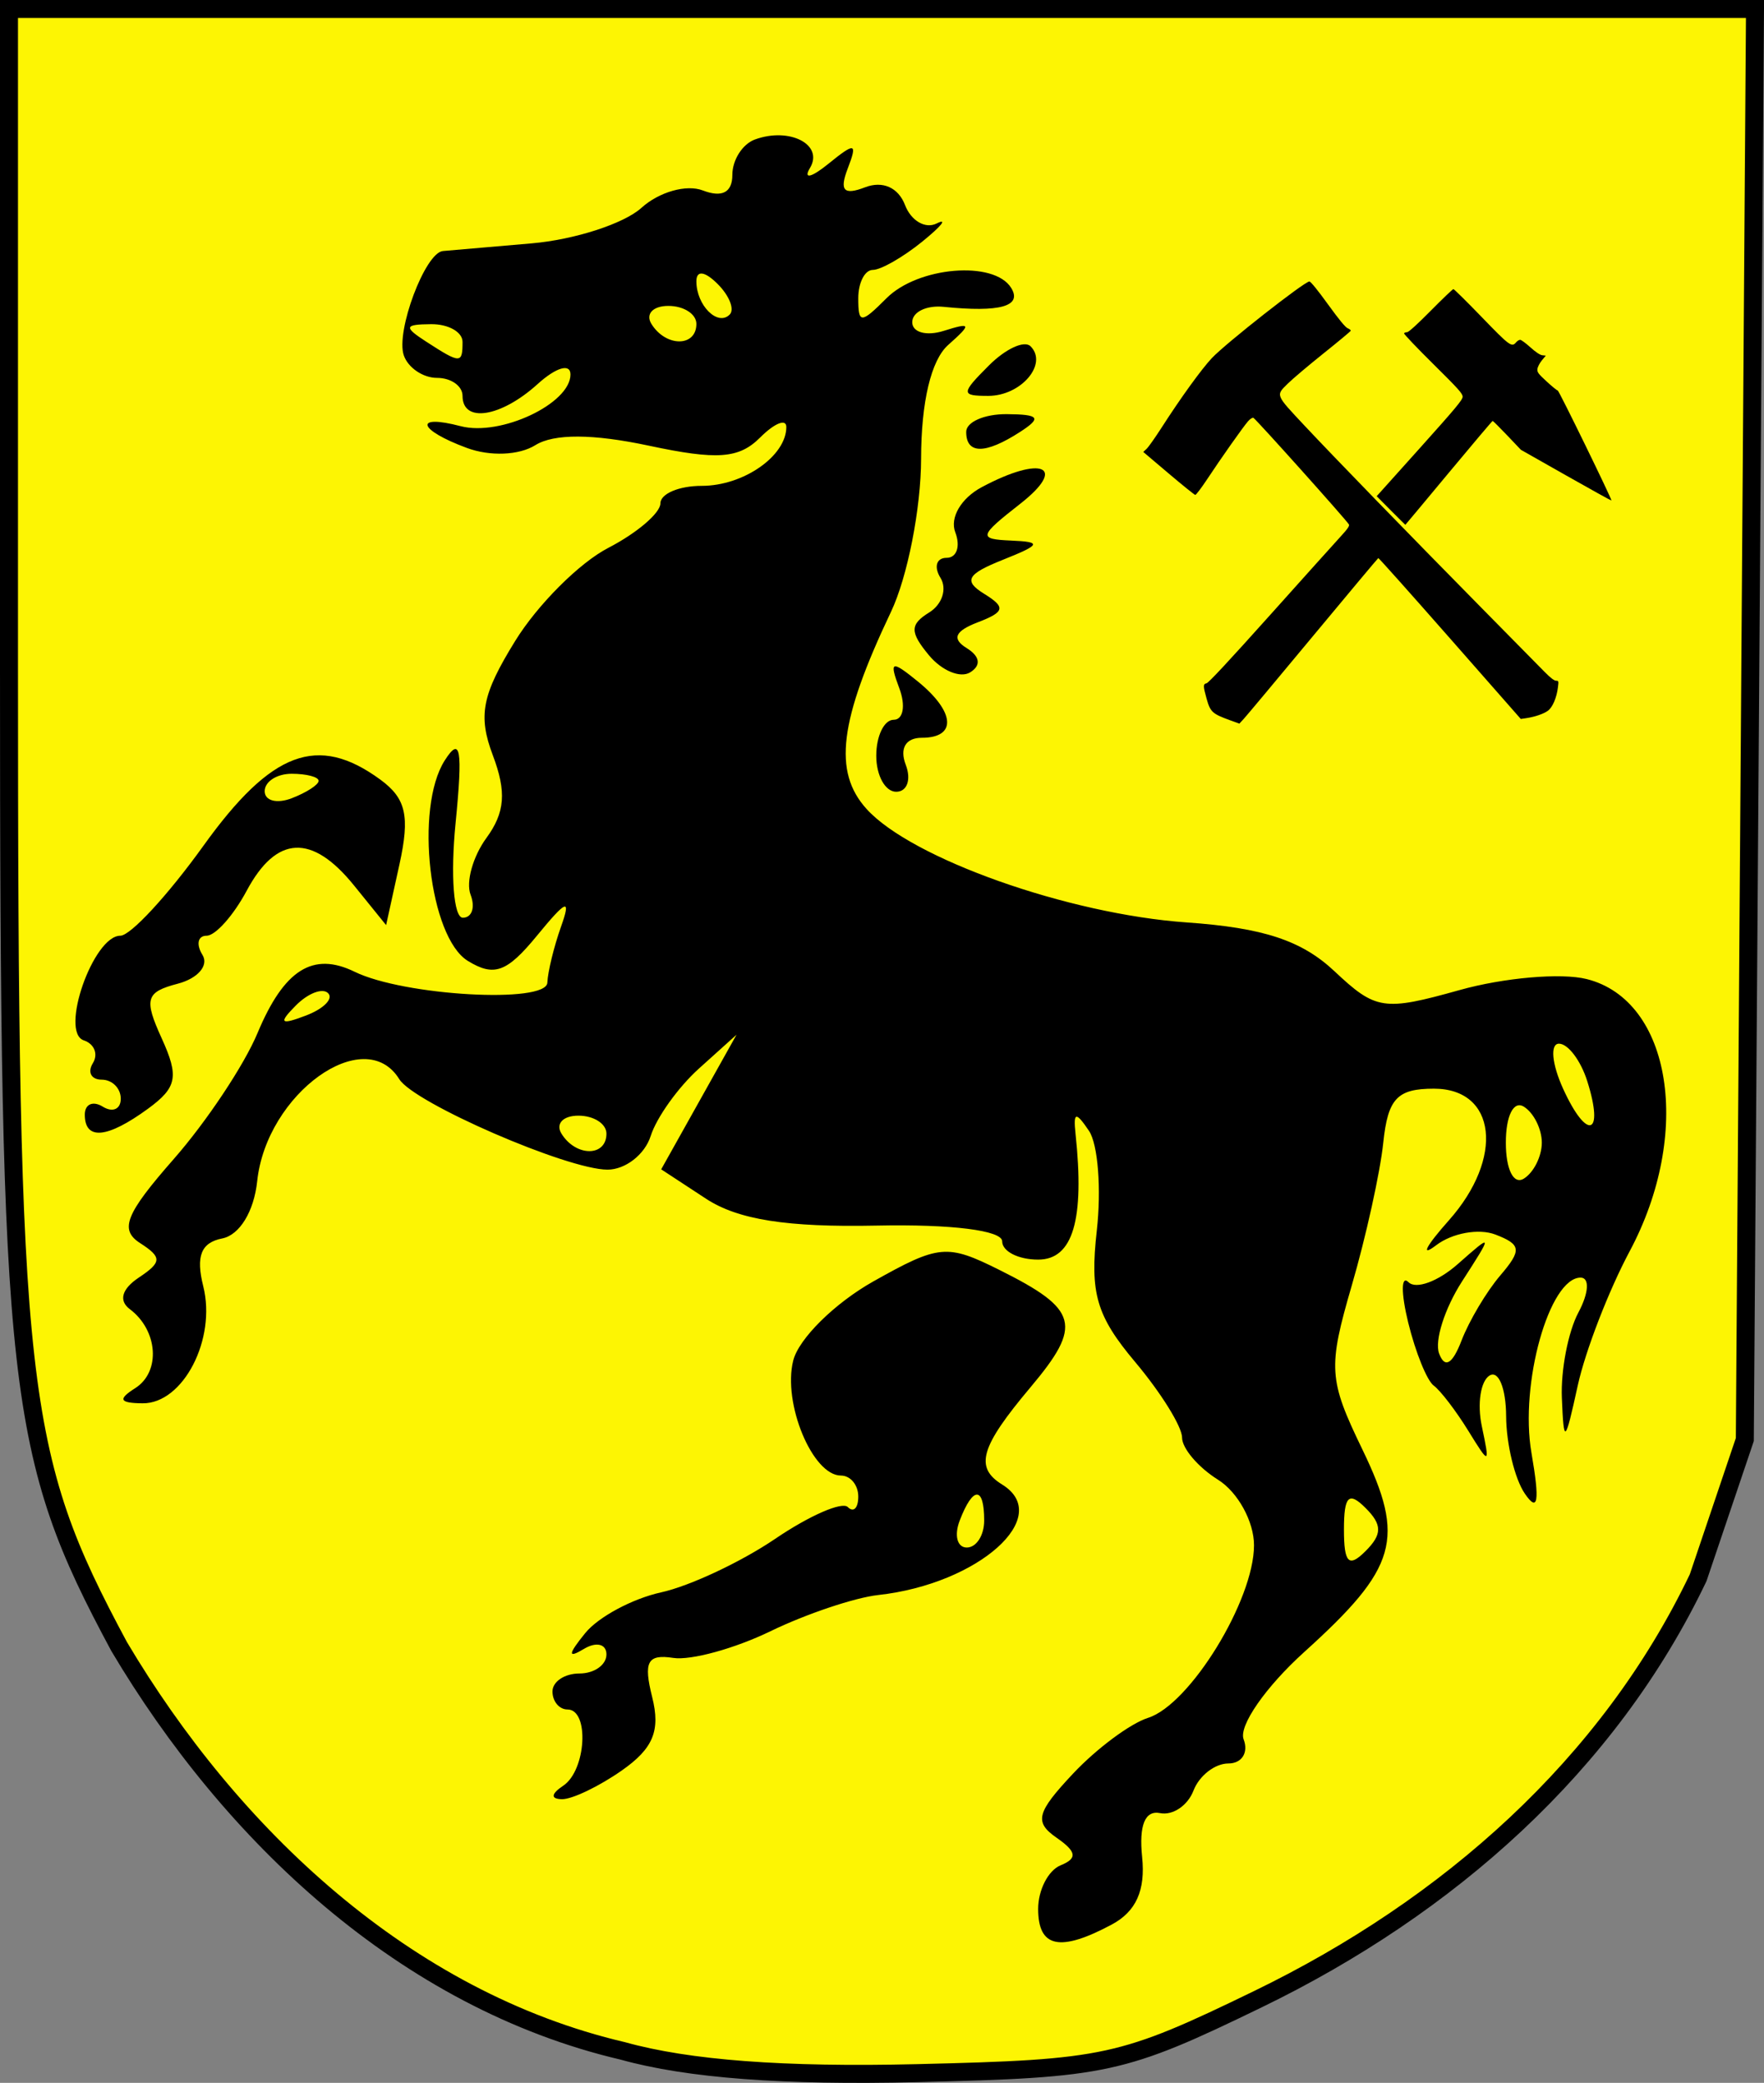
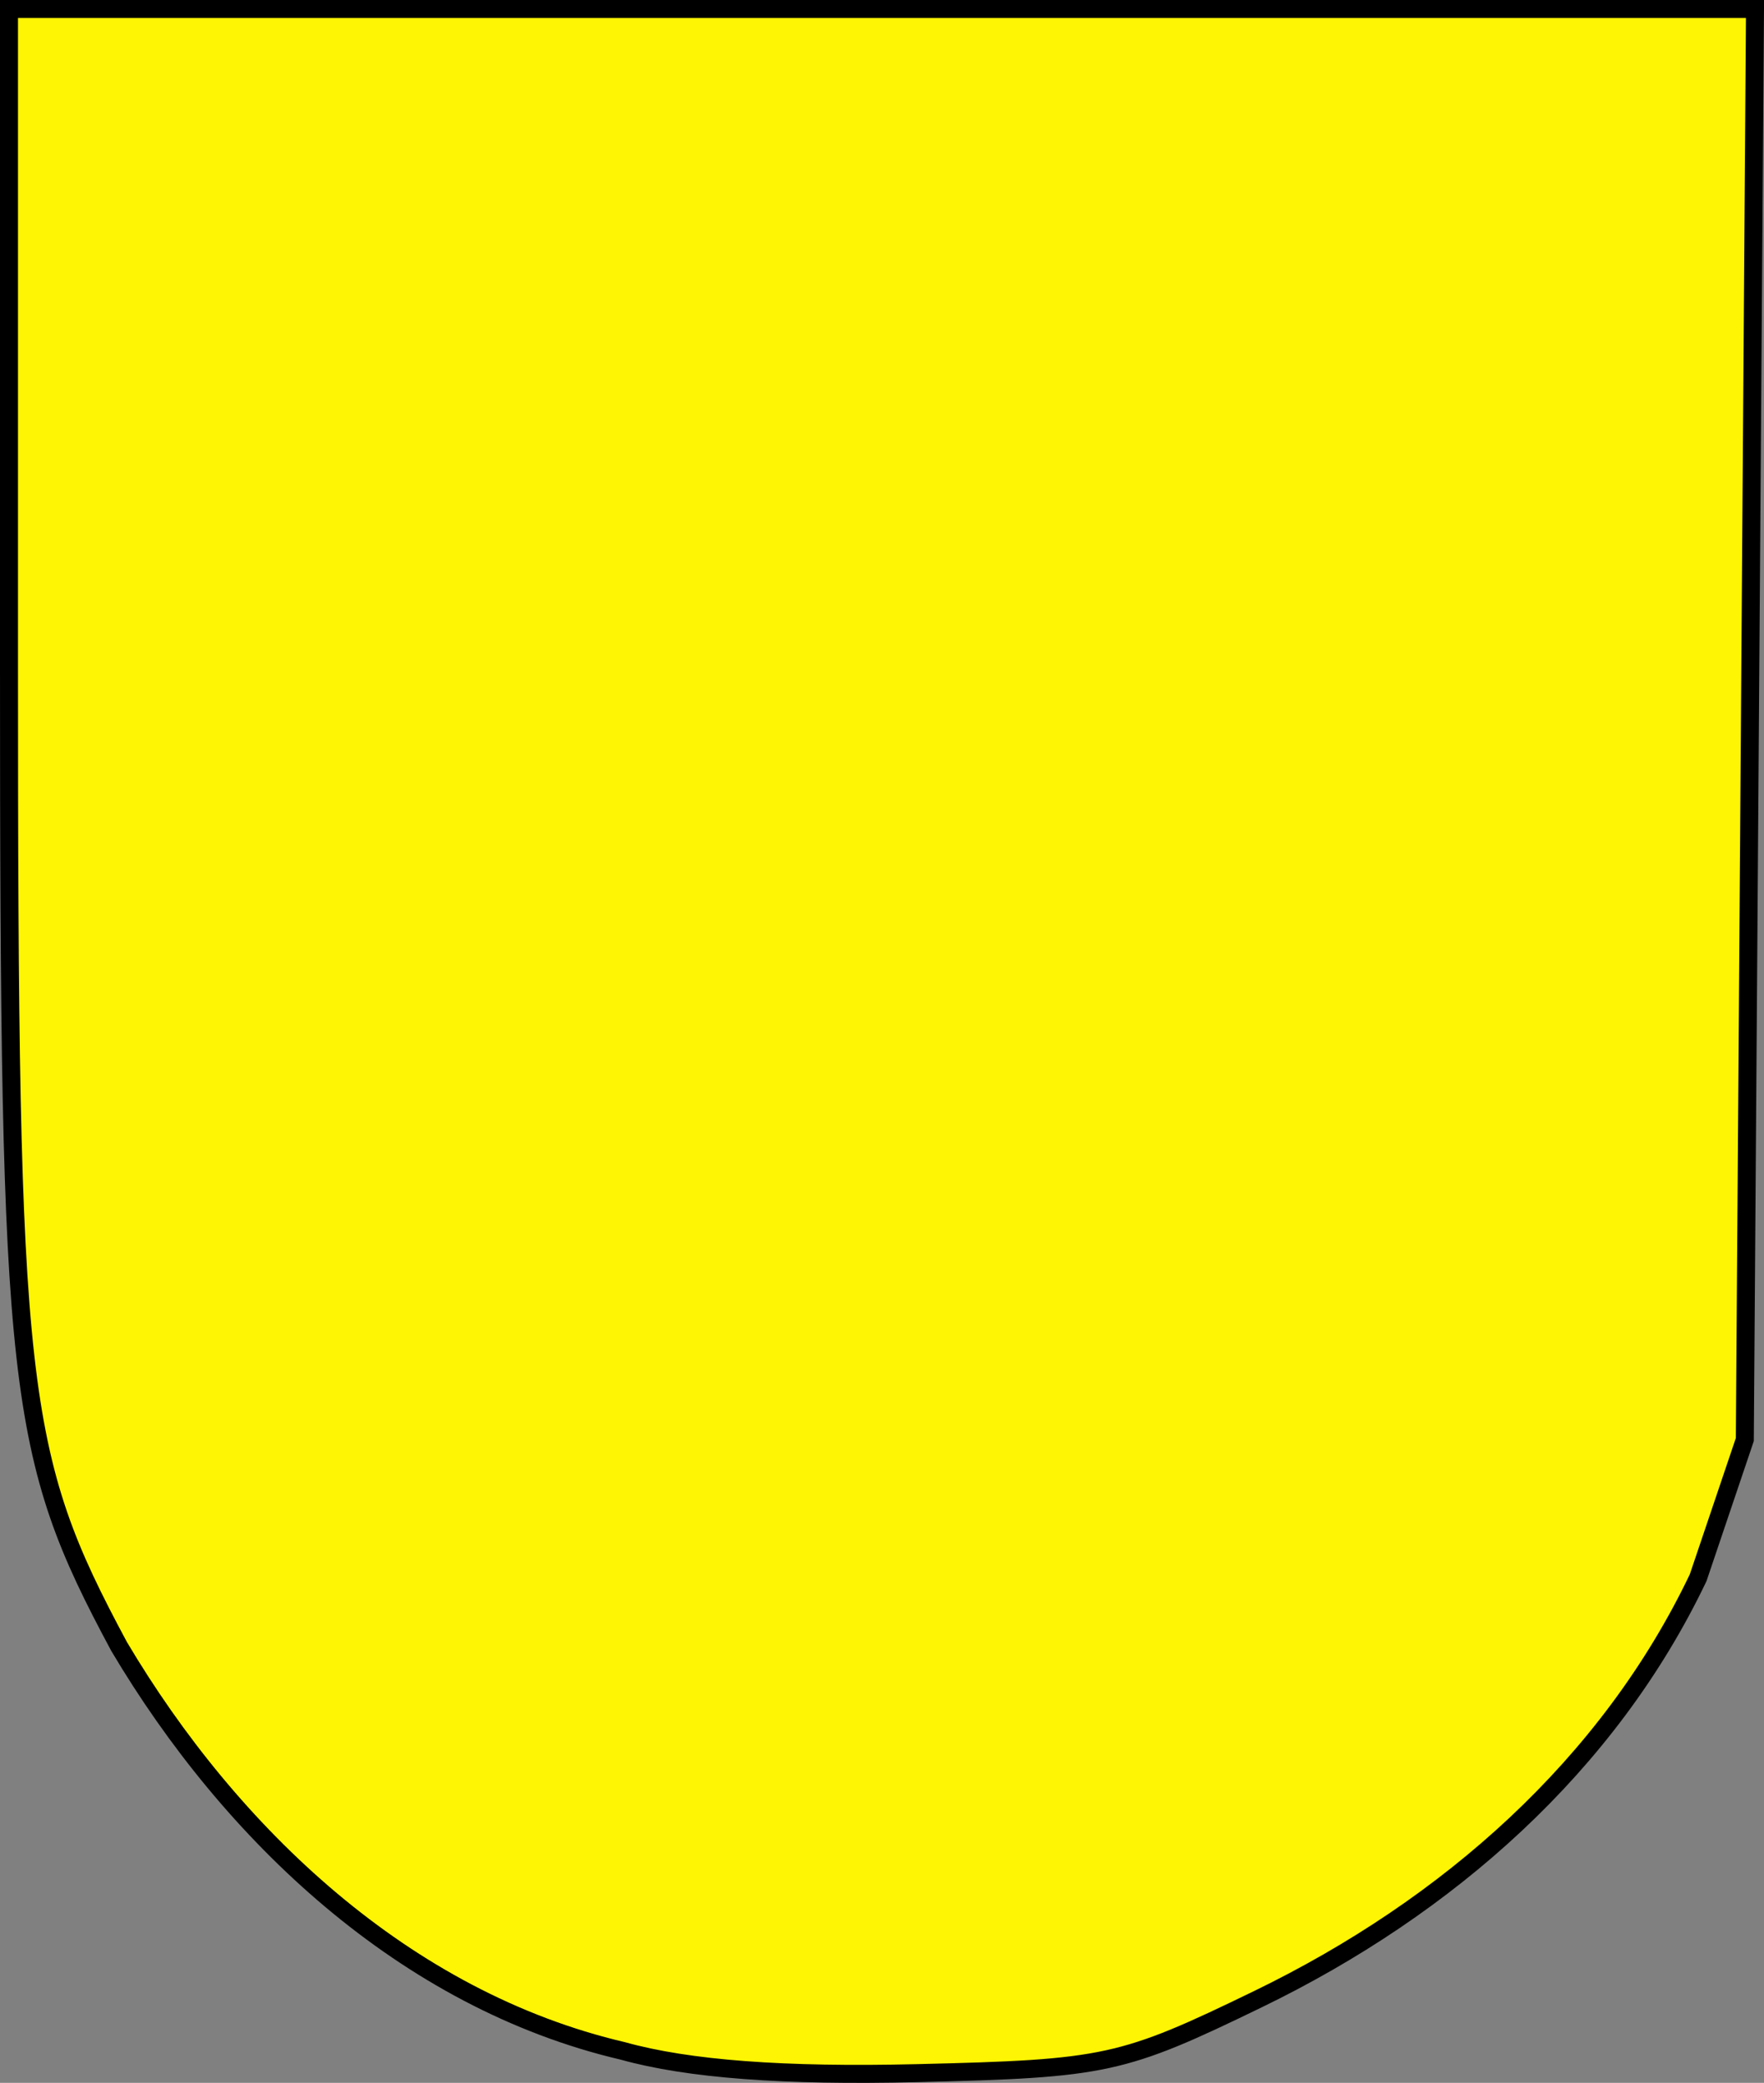
<svg xmlns="http://www.w3.org/2000/svg" version="1.0" width="98.066" height="115.75" id="svg2">
  <rect width="100%" height="100%" fill="#808080" stroke="none" />
  <defs id="defs4" />
  <g transform="translate(-394.857,-230.505)" style="display:inline" id="layer2" />
  <g transform="translate(-394.857,-230.505)" id="layer4" />
  <g transform="translate(-394.857,-230.505)" style="display:inline" id="layer1" />
  <g transform="translate(-394.857,-230.505)" id="layer3">
    <g id="g9988">
      <path d="M 429.486,344.48 C 417.362,341.644 407.679,332.447 401.479,322.005 C 395.75,311.337 395.357,307.846 395.357,267.611 L 395.357,231.005 L 443.89,231.005 L 492.423,231.005 L 492.14,270.755 L 491.857,310.505 L 489.262,318.183 C 484.283,328.61 475.353,336.478 464.807,341.595 C 457.238,345.268 456.331,345.465 445.857,345.714 C 438.417,345.892 433.119,345.492 429.486,344.48 z " style="fill:#fdf503;fill-opacity:1;stroke:#000000;stroke-opacity:1;display:inline" id="path2203" />
      <g id="g9014">
-         <path d="M 452.571,336.588 C 452.571,335.534 453.134,334.443 453.821,334.164 C 454.767,333.781 454.712,333.408 453.598,332.634 C 452.343,331.763 452.479,331.233 454.506,329.075 C 455.816,327.68 457.694,326.283 458.68,325.971 C 461.012,325.23 464.571,319.435 464.571,316.378 C 464.571,315.062 463.671,313.424 462.571,312.737 C 461.471,312.05 460.571,310.994 460.571,310.391 C 460.571,309.787 459.398,307.9 457.964,306.195 C 455.808,303.633 455.439,302.37 455.831,298.894 C 456.092,296.583 455.896,294.087 455.396,293.348 C 454.663,292.264 454.519,292.294 454.648,293.505 C 455.16,298.298 454.505,300.505 452.571,300.505 C 451.471,300.505 450.571,300.047 450.571,299.488 C 450.571,298.881 447.751,298.528 443.589,298.614 C 438.615,298.716 435.888,298.287 434.11,297.123 L 431.615,295.488 L 433.71,291.746 L 435.804,288.005 L 433.713,289.887 C 432.563,290.922 431.356,292.609 431.03,293.637 C 430.703,294.664 429.624,295.505 428.631,295.505 C 426.399,295.505 417.873,291.802 417.054,290.477 C 415.126,287.358 409.672,291.273 409.155,296.146 C 408.976,297.83 408.177,299.138 407.211,299.328 C 406.034,299.561 405.736,300.311 406.156,301.985 C 406.894,304.928 405.039,308.51 402.786,308.49 C 401.497,308.478 401.395,308.269 402.374,307.648 C 403.803,306.742 403.644,304.435 402.071,303.255 C 401.444,302.784 401.63,302.132 402.571,301.505 C 403.861,300.646 403.871,300.376 402.646,299.587 C 401.487,298.842 401.838,297.965 404.521,294.91 C 406.336,292.842 408.429,289.697 409.172,287.919 C 410.646,284.391 412.253,283.376 414.571,284.508 C 417.314,285.848 425.235,286.295 425.286,285.113 C 425.312,284.504 425.654,283.105 426.045,282.005 C 426.619,280.394 426.358,280.492 424.707,282.505 C 423.035,284.542 422.324,284.801 420.863,283.903 C 418.727,282.59 417.899,275.409 419.579,272.768 C 420.46,271.384 420.59,272.133 420.183,276.255 C 419.896,279.165 420.076,281.505 420.587,281.505 C 421.094,281.505 421.288,280.93 421.018,280.226 C 420.748,279.523 421.146,278.101 421.902,277.067 C 422.932,275.658 423.022,274.508 422.257,272.484 C 421.422,270.272 421.648,269.117 423.501,266.119 C 424.746,264.105 427.071,261.781 428.668,260.955 C 430.265,260.129 431.571,259.015 431.571,258.479 C 431.571,257.943 432.606,257.505 433.871,257.505 C 436.189,257.505 438.571,255.847 438.571,254.234 C 438.571,253.754 437.915,254.019 437.113,254.821 C 435.938,255.995 434.73,256.083 430.922,255.271 C 427.818,254.609 425.65,254.6 424.619,255.243 C 423.71,255.811 422.102,255.876 420.809,255.397 C 418.085,254.39 417.835,253.5 420.469,254.189 C 422.685,254.768 426.571,252.938 426.571,251.315 C 426.571,250.684 425.774,250.917 424.743,251.85 C 422.701,253.698 420.571,254.032 420.571,252.505 C 420.571,251.955 419.934,251.505 419.155,251.505 C 418.376,251.505 417.544,250.943 417.306,250.255 C 416.847,248.925 418.492,244.539 419.482,244.455 C 419.806,244.427 422.023,244.236 424.409,244.03 C 426.795,243.825 429.542,242.936 430.514,242.057 C 431.493,241.171 433.016,240.738 433.927,241.088 C 435.003,241.501 435.571,241.2 435.571,240.219 C 435.571,239.394 436.134,238.512 436.821,238.259 C 438.749,237.551 440.666,238.54 439.886,239.84 C 439.502,240.481 439.959,240.379 440.902,239.614 C 442.403,238.396 442.538,238.429 441.983,239.875 C 441.513,241.1 441.764,241.369 442.952,240.913 C 443.926,240.539 444.795,240.925 445.168,241.896 C 445.505,242.774 446.296,243.238 446.926,242.925 C 447.556,242.613 447.198,243.065 446.13,243.931 C 445.063,244.797 443.825,245.505 443.38,245.505 C 442.935,245.505 442.571,246.212 442.571,247.076 C 442.571,248.505 442.714,248.505 444.143,247.076 C 445.901,245.318 450.123,244.97 451.071,246.505 C 451.702,247.525 450.451,247.876 447.321,247.557 C 446.359,247.459 445.571,247.843 445.571,248.411 C 445.571,248.978 446.359,249.195 447.321,248.892 C 448.855,248.41 448.886,248.506 447.571,249.673 C 446.618,250.52 446.068,252.828 446.063,256.005 C 446.058,258.755 445.306,262.58 444.39,264.505 C 441.512,270.558 441.16,273.393 443.032,275.461 C 445.526,278.217 454.241,281.305 460.829,281.767 C 465.095,282.066 467.223,282.769 469.043,284.478 C 471.344,286.64 471.781,286.706 475.994,285.527 C 478.467,284.834 481.649,284.559 483.066,284.914 C 487.79,286.1 488.956,293.492 485.453,300.044 C 484.289,302.222 482.99,305.58 482.568,307.505 C 481.858,310.745 481.793,310.796 481.686,308.189 C 481.623,306.641 482.037,304.503 482.607,303.439 C 483.184,302.36 483.238,301.505 482.728,301.505 C 480.989,301.505 479.331,307.406 479.994,311.238 C 480.464,313.955 480.361,314.587 479.624,313.505 C 479.062,312.68 478.595,310.741 478.587,309.196 C 478.578,307.651 478.164,306.639 477.665,306.947 C 477.167,307.255 476.973,308.519 477.234,309.756 C 477.692,311.927 477.666,311.935 476.476,310.005 C 475.797,308.905 474.936,307.78 474.561,307.505 C 474.186,307.23 473.549,305.656 473.144,304.007 C 472.74,302.358 472.746,301.347 473.159,301.759 C 473.572,302.172 474.803,301.721 475.895,300.757 C 477.861,299.023 477.863,299.033 476.132,301.723 C 475.17,303.218 474.598,305.018 474.861,305.723 C 475.176,306.567 475.601,306.322 476.107,305.005 C 476.53,303.905 477.501,302.273 478.267,301.379 C 479.467,299.975 479.429,299.664 477.988,299.111 C 477.069,298.759 475.587,299.027 474.695,299.708 C 473.802,300.388 474.121,299.765 475.404,298.323 C 478.489,294.855 478.051,291.005 474.571,291.005 C 472.53,291.005 472.014,291.555 471.757,294.005 C 471.585,295.655 470.797,299.225 470.007,301.938 C 468.673,306.52 468.715,307.169 470.593,311.049 C 473.006,316.034 472.548,317.628 467.36,322.315 C 465.216,324.252 463.709,326.422 463.994,327.163 C 464.277,327.901 463.896,328.505 463.147,328.505 C 462.398,328.505 461.525,329.184 461.206,330.014 C 460.888,330.844 460.052,331.407 459.349,331.264 C 458.513,331.095 458.168,331.937 458.351,333.704 C 458.543,335.555 458.014,336.733 456.667,337.454 C 453.779,339 452.571,338.744 452.571,336.588 z M 470.771,314.305 C 469.838,313.372 469.571,313.638 469.571,315.505 C 469.571,317.372 469.838,317.638 470.771,316.705 C 471.705,315.772 471.705,315.238 470.771,314.305 z M 480.571,294.005 C 480.571,293.245 480.121,292.345 479.571,292.005 C 479.002,291.653 478.571,292.514 478.571,294.005 C 478.571,295.496 479.002,296.357 479.571,296.005 C 480.121,295.665 480.571,294.765 480.571,294.005 z M 428.571,293.505 C 428.571,292.955 427.87,292.505 427.012,292.505 C 426.155,292.505 425.732,292.955 426.071,293.505 C 426.871,294.799 428.571,294.799 428.571,293.505 z M 483.095,290.58 C 482.733,289.439 482.027,288.505 481.525,288.505 C 481.024,288.505 481.128,289.632 481.755,291.009 C 483.086,293.929 484.059,293.617 483.095,290.58 z M 413.098,285.698 C 412.79,285.39 411.983,285.698 411.305,286.381 C 410.325,287.369 410.439,287.483 411.865,286.941 C 412.851,286.565 413.406,286.006 413.098,285.698 z M 420.571,249.505 C 420.571,248.955 419.784,248.512 418.821,248.52 C 417.326,248.533 417.29,248.677 418.571,249.505 C 420.459,250.725 420.571,250.725 420.571,249.505 z M 433.571,248.505 C 433.571,247.955 432.87,247.505 432.012,247.505 C 431.155,247.505 430.732,247.955 431.071,248.505 C 431.871,249.799 433.571,249.799 433.571,248.505 z M 434.755,246.288 C 434.037,245.571 433.571,245.512 433.571,246.138 C 433.571,247.473 434.754,248.656 435.421,247.988 C 435.706,247.704 435.406,246.939 434.755,246.288 z M 426.17,329.74 C 427.448,328.886 427.635,325.505 426.405,325.505 C 425.946,325.505 425.571,325.055 425.571,324.505 C 425.571,323.955 426.246,323.505 427.071,323.505 C 427.896,323.505 428.571,323.028 428.571,322.446 C 428.571,321.864 428.009,321.725 427.321,322.138 C 426.41,322.686 426.428,322.448 427.391,321.261 C 428.116,320.366 430.014,319.347 431.607,318.997 C 433.201,318.647 436.058,317.307 437.957,316.018 C 439.855,314.73 441.67,313.937 441.99,314.257 C 442.31,314.577 442.571,314.313 442.571,313.672 C 442.571,313.03 442.137,312.505 441.607,312.505 C 440.027,312.505 438.359,308.486 438.955,306.114 C 439.259,304.901 441.263,302.923 443.407,301.717 C 447.062,299.664 447.502,299.624 450.419,301.079 C 454.822,303.275 455.052,304.145 452.143,307.602 C 449.355,310.915 449.025,312.05 450.571,313.005 C 453.453,314.786 449.252,318.53 443.686,319.143 C 442.373,319.288 439.673,320.195 437.686,321.158 C 435.698,322.122 433.268,322.788 432.285,322.639 C 430.85,322.42 430.62,322.85 431.115,324.823 C 431.581,326.681 431.171,327.672 429.429,328.892 C 428.163,329.779 426.664,330.498 426.099,330.49 C 425.458,330.48 425.485,330.198 426.17,329.74 z M 449.571,315.005 C 449.571,313.084 448.947,313.084 448.21,315.005 C 447.893,315.83 448.07,316.505 448.603,316.505 C 449.136,316.505 449.571,315.83 449.571,315.005 z M 399.571,292.446 C 399.571,291.864 400.021,291.665 400.571,292.005 C 401.121,292.345 401.571,292.147 401.571,291.564 C 401.571,290.982 401.095,290.505 400.512,290.505 C 399.93,290.505 399.708,290.093 400.019,289.59 C 400.33,289.087 400.103,288.516 399.515,288.32 C 398.163,287.869 400.039,282.505 401.548,282.505 C 402.113,282.505 404.191,280.255 406.167,277.505 C 409.945,272.246 412.519,271.284 415.999,273.828 C 417.431,274.875 417.653,275.856 417.065,278.533 L 416.322,281.916 L 414.537,279.71 C 412.198,276.822 410.223,276.92 408.571,280.005 C 407.836,281.38 406.833,282.505 406.343,282.505 C 405.854,282.505 405.75,282.985 406.113,283.572 C 406.476,284.159 405.857,284.879 404.739,285.172 C 402.96,285.637 402.848,286.018 403.849,288.214 C 404.815,290.336 404.698,290.939 403.091,292.115 C 400.82,293.775 399.571,293.892 399.571,292.446 z M 412.571,273.898 C 412.571,273.682 411.896,273.505 411.071,273.505 C 410.246,273.505 409.571,273.941 409.571,274.474 C 409.571,275.006 410.246,275.183 411.071,274.867 C 411.896,274.55 412.571,274.114 412.571,273.898 z M 443.571,272.505 C 443.571,271.405 444.007,270.505 444.54,270.505 C 445.073,270.505 445.214,269.718 444.853,268.755 C 444.279,267.223 444.407,267.176 445.884,268.377 C 447.962,270.068 448.063,271.505 446.103,271.505 C 445.208,271.505 444.859,272.091 445.21,273.005 C 445.526,273.83 445.287,274.505 444.678,274.505 C 444.07,274.505 443.571,273.605 443.571,272.505 z M 446.499,266.918 C 445.433,265.633 445.436,265.207 446.514,264.541 C 447.236,264.094 447.518,263.228 447.141,262.617 C 446.763,262.005 446.916,261.505 447.481,261.505 C 448.046,261.505 448.263,260.865 447.963,260.082 C 447.653,259.274 448.287,258.193 449.428,257.582 C 452.778,255.789 454.239,256.418 451.571,258.505 C 449.265,260.309 449.226,260.467 451.071,260.546 C 452.794,260.62 452.728,260.769 450.596,261.62 C 448.612,262.411 448.408,262.786 449.567,263.503 C 450.781,264.253 450.723,264.51 449.21,265.09 C 447.944,265.576 447.76,266.004 448.594,266.519 C 449.342,266.981 449.415,267.483 448.792,267.869 C 448.245,268.207 447.214,267.779 446.499,266.918 z M 448.571,254.505 C 448.571,253.955 449.584,253.512 450.821,253.52 C 452.641,253.533 452.784,253.721 451.571,254.505 C 449.633,255.758 448.571,255.758 448.571,254.505 z M 449.833,250.815 C 450.763,249.885 451.805,249.405 452.148,249.748 C 453.132,250.732 451.621,252.505 449.798,252.505 C 448.272,252.505 448.274,252.374 449.833,250.815 z " style="fill:#000000;fill-opacity:1;display:inline" id="path2188" />
-         <path d="M 463.225,270.526 C 462.249,270.171 462.141,270.07 461.932,269.321 C 461.737,268.618 461.737,268.52 461.933,268.477 C 462.045,268.452 463.206,267.205 465.475,264.672 C 467.331,262.6 469.087,260.646 469.377,260.331 C 469.773,259.901 469.891,259.731 469.848,259.651 C 469.726,259.424 464.664,253.775 464.535,253.723 C 464.484,253.702 464.352,253.788 464.241,253.914 C 463.984,254.203 462.727,255.984 461.967,257.136 C 461.647,257.62 461.349,258.012 461.304,258.008 C 461.26,258.004 460.591,257.465 459.819,256.811 L 458.414,255.621 L 458.603,255.445 C 458.706,255.348 459.086,254.81 459.447,254.248 C 460.498,252.613 461.652,251.017 462.227,250.406 C 463.006,249.579 467.375,246.148 467.65,246.148 C 467.721,246.148 468.116,246.633 468.678,247.411 C 469.303,248.274 469.651,248.697 469.78,248.748 C 469.884,248.788 469.958,248.852 469.946,248.888 C 469.933,248.925 469.252,249.492 468.431,250.148 C 467.61,250.805 466.724,251.553 466.461,251.812 C 465.772,252.49 465.741,252.409 467.383,254.162 C 469.032,255.921 473.143,260.153 477.219,264.287 C 478.897,265.989 480.481,267.596 480.739,267.858 C 481.04,268.164 481.263,268.335 481.361,268.335 C 481.507,268.335 481.511,268.351 481.467,268.703 C 481.394,269.29 481.165,269.82 480.904,270.007 C 480.658,270.182 480.184,270.343 479.703,270.415 L 479.402,270.459 L 475.464,265.979 C 473.298,263.515 471.506,261.507 471.481,261.518 C 471.455,261.529 469.816,263.487 467.836,265.869 C 465.857,268.252 464.129,270.318 463.996,270.46 L 463.755,270.719 L 463.225,270.526 z M 472.182,258.876 L 471.391,258.08 L 473.78,255.419 C 475.796,253.172 476.169,252.725 476.169,252.553 C 476.169,252.376 475.943,252.125 474.522,250.72 C 473.616,249.824 472.892,249.063 472.912,249.028 C 472.932,248.994 473.01,248.965 473.084,248.965 C 473.168,248.965 473.664,248.514 474.402,247.768 C 475.053,247.109 475.617,246.571 475.656,246.571 C 475.695,246.571 476.401,247.268 477.225,248.12 C 478.787,249.736 478.897,249.817 479.142,249.529 C 479.208,249.451 479.31,249.388 479.368,249.389 C 479.426,249.389 479.682,249.578 479.937,249.808 C 480.233,250.075 480.472,250.234 480.597,250.247 L 480.793,250.268 L 480.572,250.535 C 480.45,250.682 480.341,250.895 480.328,251.008 C 480.308,251.19 480.369,251.273 480.845,251.71 C 481.141,251.982 481.416,252.206 481.456,252.206 C 481.523,252.207 484.481,258.266 484.442,258.321 C 484.433,258.334 483.297,257.705 481.917,256.923 L 479.407,255.501 L 478.644,254.698 C 478.224,254.257 477.861,253.896 477.838,253.896 C 477.815,253.896 476.716,255.195 475.395,256.783 C 474.074,258.372 472.989,259.671 472.984,259.671 C 472.978,259.671 472.618,259.313 472.182,258.876 z " style="fill:#000000;fill-opacity:1" id="path1935" />
-       </g>
+         </g>
    </g>
  </g>
</svg>